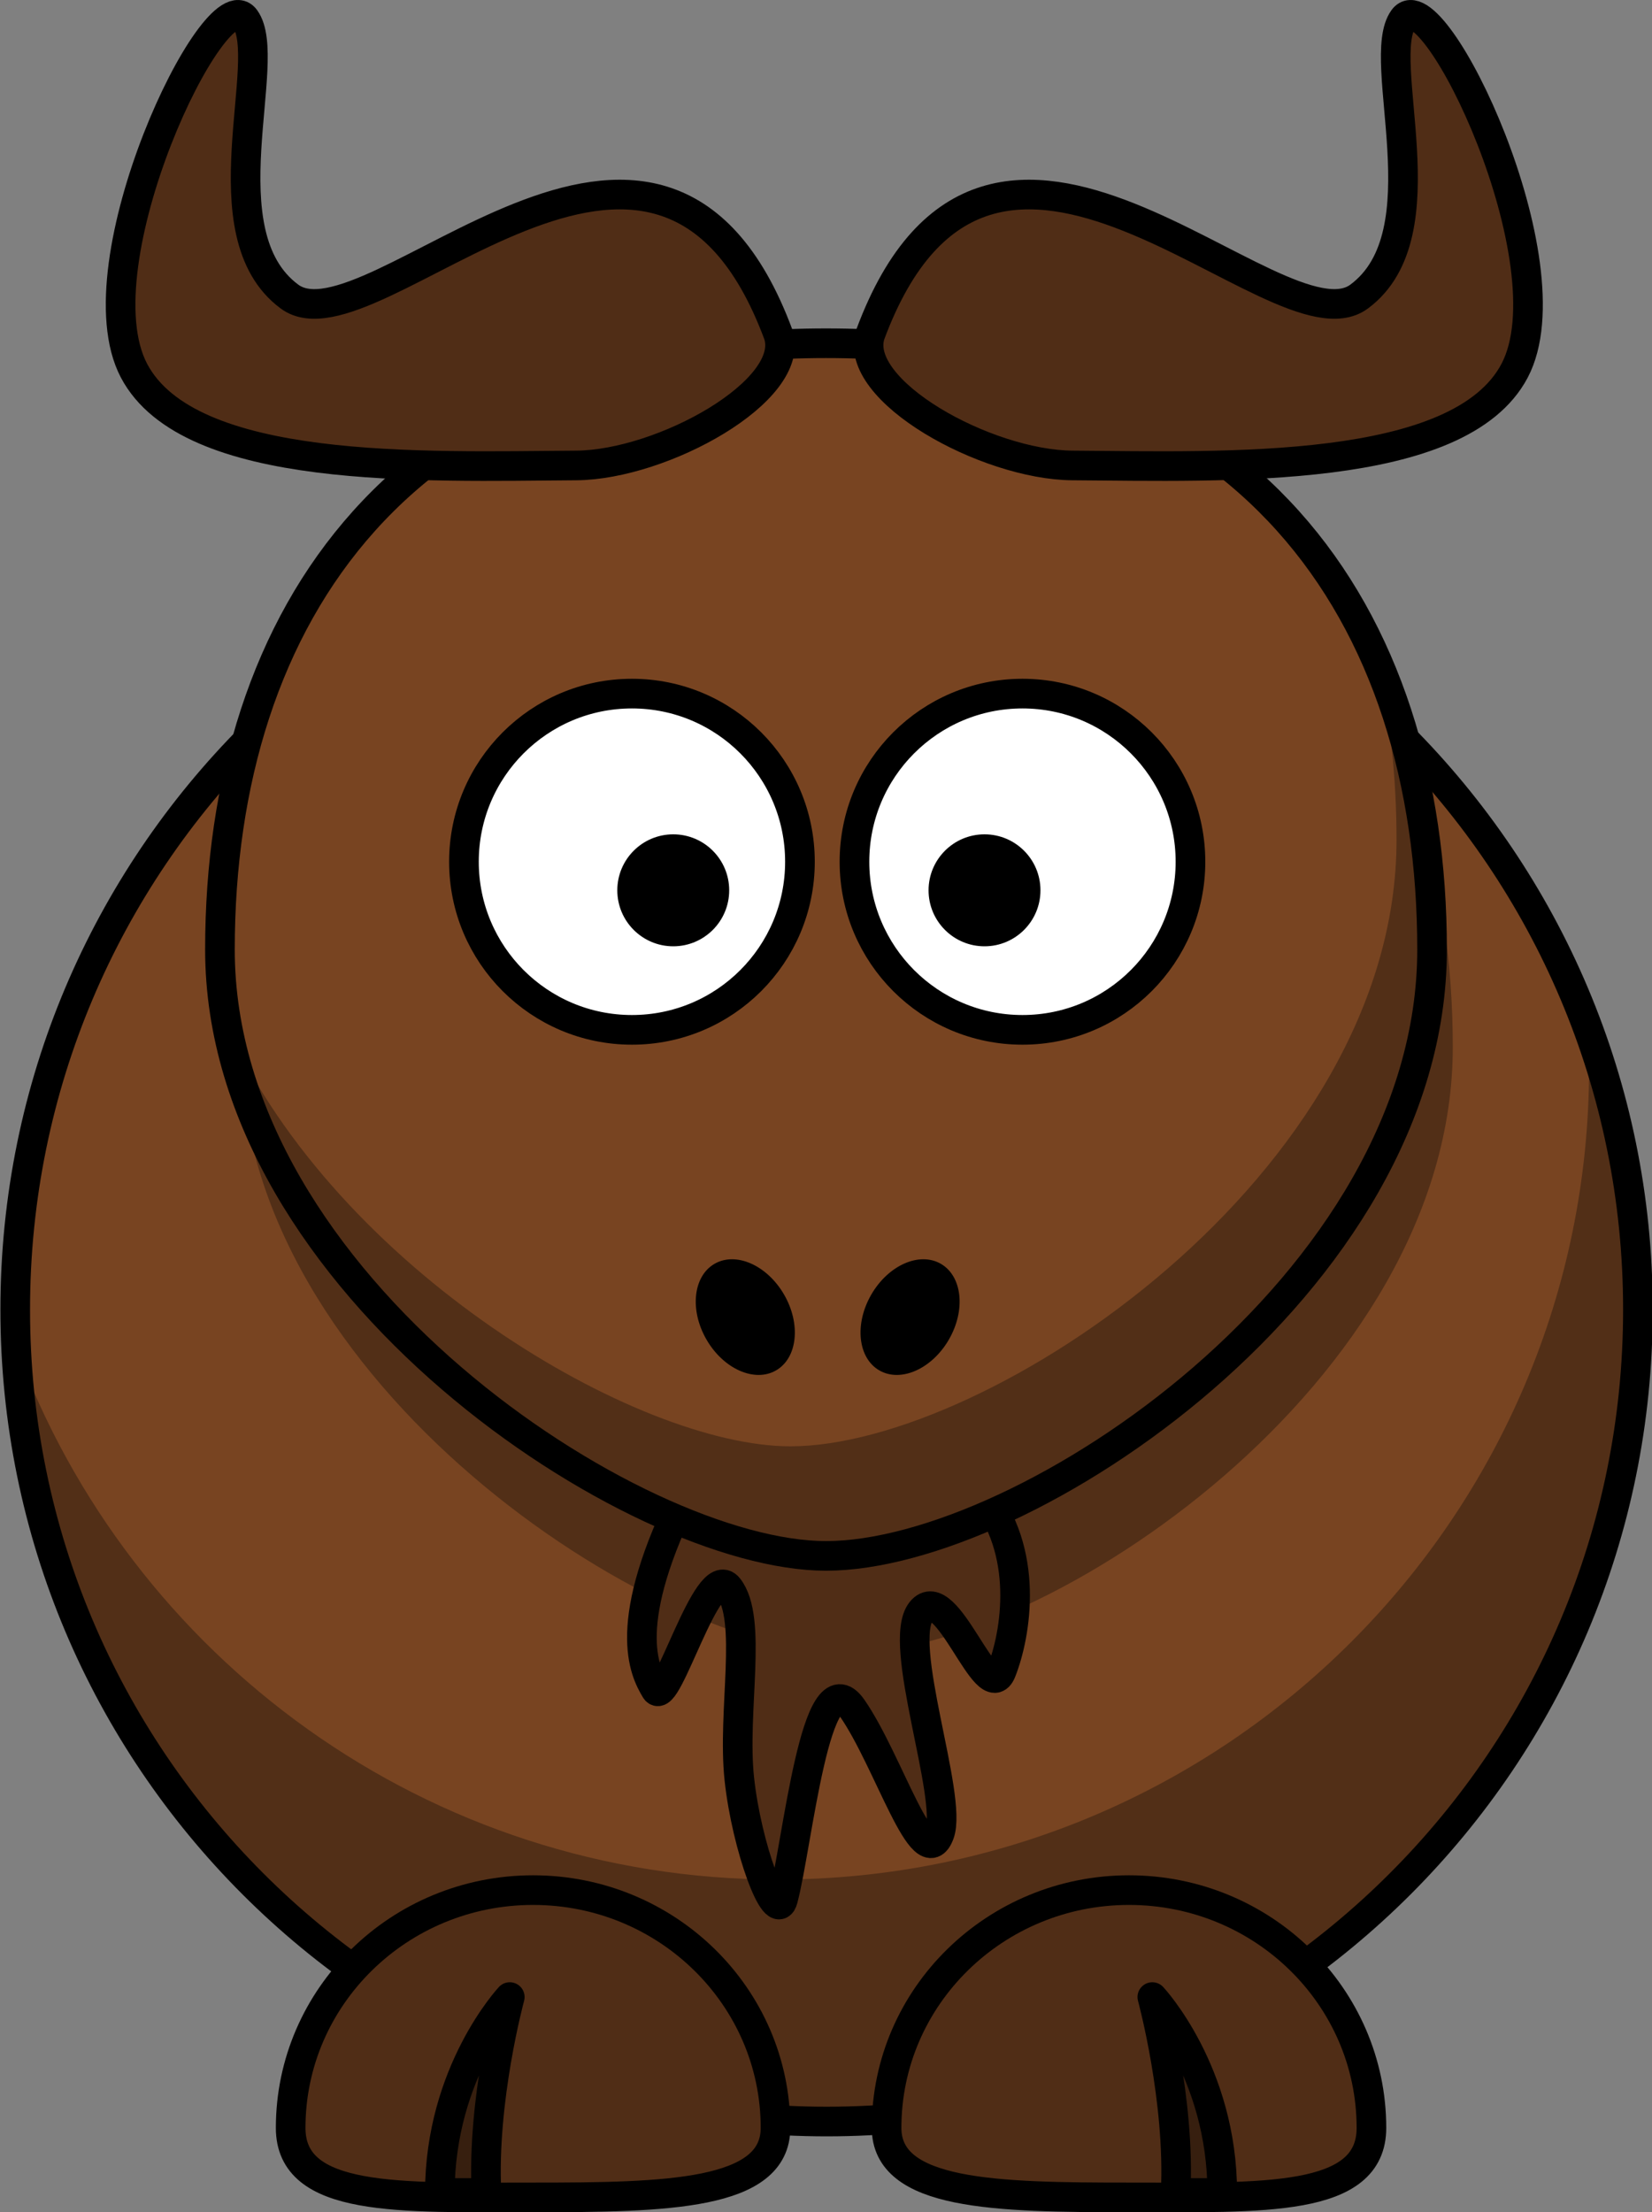
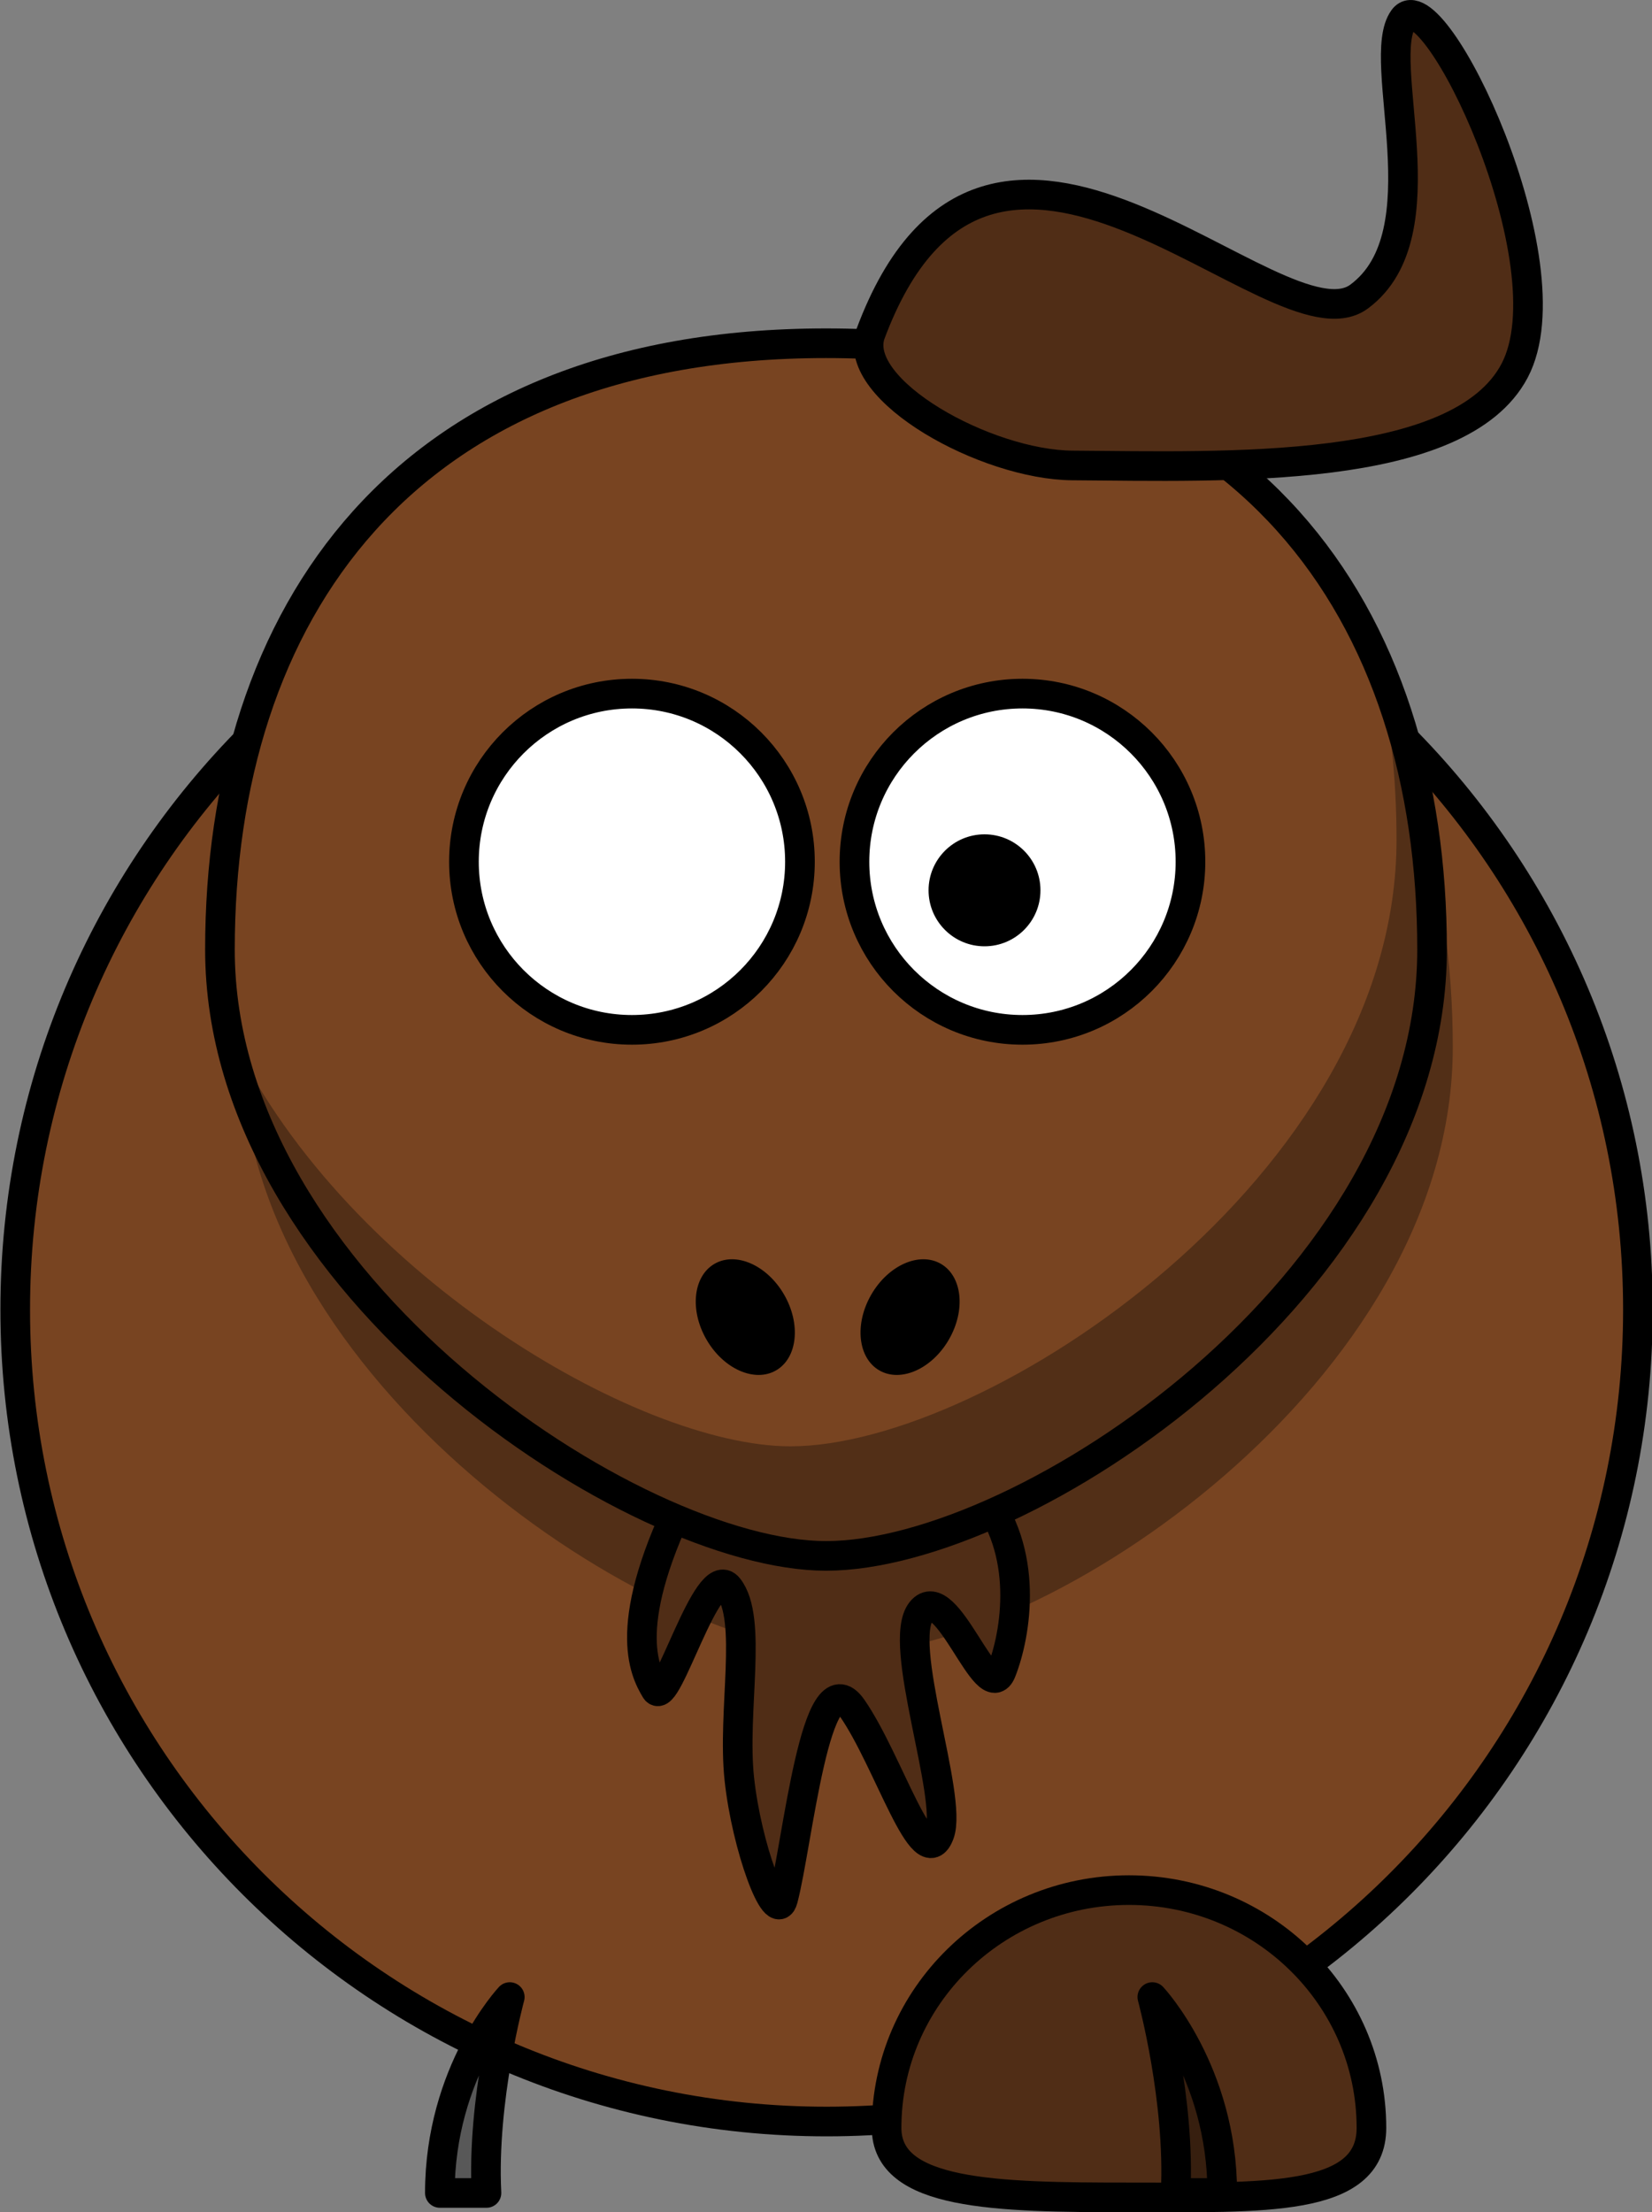
<svg xmlns="http://www.w3.org/2000/svg" version="1.0" width="223.073" height="298.601" id="svg2">
  <rect width="100%" height="100%" fill="#808080" stroke="none" />
  <defs id="defs4" />
  <g transform="translate(-239.736,-384.066)" id="layer1">
    <path d="M 441.295,560.706 C 441.309,610.434 401.001,650.754 351.273,650.754 C 301.545,650.754 261.237,610.434 261.251,560.706 C 261.237,510.978 301.545,470.657 351.273,470.657 C 401.001,470.657 441.309,510.978 441.295,560.706 z" transform="matrix(1.217,0,0,1.217,-76.15,-121.552)" id="path2383" style="opacity:1;fill:#784421;fill-opacity:1;fill-rule:nonzero;stroke:#000000;stroke-width:3.287;stroke-linecap:round;stroke-linejoin:round;stroke-miterlimit:4;stroke-dasharray:none;stroke-opacity:1" />
-     <path d="M 454.188,523.125 C 454.264,524.807 454.312,526.518 454.312,528.219 C 454.312,588.683 405.246,637.75 344.781,637.75 C 297.519,637.75 257.19,607.751 241.844,565.781 C 244.497,623.893 292.517,670.25 351.281,670.25 C 411.746,670.25 460.812,621.183 460.812,560.719 C 460.812,547.517 458.474,534.849 454.188,523.125 z" id="path3221" style="opacity:1;fill:#000000;fill-opacity:0.314;fill-rule:nonzero;stroke:none;stroke-width:4;stroke-linecap:round;stroke-linejoin:round;stroke-miterlimit:4;stroke-dasharray:none;stroke-opacity:1" />
    <path d="M 359.453,671.275 C 359.453,680.366 374.119,680.657 392.188,680.657 C 410.258,680.657 424.924,681.35 424.924,671.275 C 424.924,653.56 410.258,639.181 392.188,639.181 C 374.119,639.181 359.453,653.56 359.453,671.275 z" id="path3172" style="fill:#502d16;fill-opacity:1;fill-rule:nonzero;stroke:#000000;stroke-width:4;stroke-linecap:round;stroke-linejoin:round;stroke-miterlimit:4;stroke-opacity:1" />
    <path d="M 435.908,525.42 C 435.908,570.595 380.787,607.258 354.07,607.258 C 328.352,607.258 272.233,570.595 272.233,525.42 C 272.233,480.246 296.858,443.583 354.07,443.583 C 411.293,443.583 435.908,480.246 435.908,525.42 z" id="path3236" style="fill:#000000;fill-opacity:0.314;fill-rule:nonzero;stroke:none;stroke-width:4;stroke-linecap:round;stroke-linejoin:round;stroke-miterlimit:4;stroke-opacity:1" />
    <path d="M 332.687,584.914 C 323.349,603.299 326.789,609.663 328.264,612.138 C 329.738,614.613 335.267,594.762 338.093,598.349 C 341.443,602.602 338.585,614.966 339.567,624.159 C 340.55,633.351 344.518,643.998 345.465,640.422 C 347.431,632.998 349.888,607.542 354.803,614.613 C 359.718,621.684 364.421,637.429 366.599,631.583 C 368.451,626.611 360.701,605.774 364.141,601.531 C 367.581,597.289 372.988,614.613 374.954,609.663 C 376.919,604.713 378.885,593.4 372.005,585.268 C 365.124,577.136 332.687,584.561 332.687,584.914 z" id="path3203" style="fill:#502d16;fill-opacity:1;fill-rule:evenodd;stroke:#000000;stroke-width:4;stroke-linecap:butt;stroke-linejoin:miter;stroke-miterlimit:4;stroke-dasharray:none;stroke-opacity:1" />
    <path d="M 404.779,680.056 C 404.779,663.688 395.336,653.616 395.336,653.616 C 395.336,653.616 399.113,667.465 398.484,680.056 L 404.779,680.056 z" id="path3174" style="fill:#000000;fill-opacity:0.314;fill-rule:evenodd;stroke:#000000;stroke-width:4;stroke-linecap:butt;stroke-linejoin:round;stroke-miterlimit:4;stroke-dasharray:none;stroke-opacity:1" />
    <path d="M 433.111,512.233 C 433.111,557.407 377.99,594.071 351.273,594.071 C 325.555,594.071 269.435,557.407 269.435,512.233 C 269.435,467.058 294.06,430.395 351.273,430.395 C 408.496,430.395 433.111,467.058 433.111,512.233 z" id="path3155" style="fill:#784421;fill-opacity:1;fill-rule:nonzero;stroke:#000000;stroke-width:4;stroke-linecap:round;stroke-linejoin:round;stroke-miterlimit:4;stroke-opacity:1" />
    <path d="M 441.295,560.706 C 441.309,610.434 401.001,650.754 351.273,650.754 C 301.545,650.754 261.237,610.434 261.251,560.706 C 261.237,510.978 301.545,470.657 351.273,470.657 C 401.001,470.657 441.309,510.978 441.295,560.706 z" transform="matrix(0.252,0,0,0.252,236.548,359.079)" id="path3157" style="opacity:1;fill:#ffffff;fill-opacity:1;fill-rule:nonzero;stroke:#000000;stroke-width:15.889;stroke-linecap:round;stroke-linejoin:round;stroke-miterlimit:4;stroke-dasharray:none;stroke-opacity:1" />
    <path d="M 441.295,560.706 C 441.309,610.434 401.001,650.754 351.273,650.754 C 301.545,650.754 261.237,610.434 261.251,560.706 C 261.237,510.978 301.545,470.657 351.273,470.657 C 401.001,470.657 441.309,510.978 441.295,560.706 z" transform="matrix(0.252,0,0,0.252,289.281,359.079)" id="path3159" style="opacity:1;fill:#ffffff;fill-opacity:1;fill-rule:nonzero;stroke:#000000;stroke-width:15.889;stroke-linecap:round;stroke-linejoin:round;stroke-miterlimit:4;stroke-dasharray:none;stroke-opacity:1" />
    <path d="M 441.295,560.706 C 441.309,610.434 401.001,650.754 351.273,650.754 C 301.545,650.754 261.237,610.434 261.251,560.706 C 261.237,510.978 301.545,470.657 351.273,470.657 C 401.001,470.657 441.309,510.978 441.295,560.706 z" transform="matrix(8.3916033e-2,0,0,8.3916033e-2,343.199,457.183)" id="path3161" style="opacity:1;fill:#000000;fill-opacity:1;fill-rule:nonzero;stroke:none;stroke-width:47.667;stroke-linecap:round;stroke-linejoin:round;stroke-miterlimit:4;stroke-dasharray:none;stroke-opacity:1" />
-     <path d="M 441.295,560.706 C 441.309,610.434 401.001,650.754 351.273,650.754 C 301.545,650.754 261.237,610.434 261.251,560.706 C 261.237,510.978 301.545,470.657 351.273,470.657 C 401.001,470.657 441.309,510.978 441.295,560.706 z" transform="matrix(8.3916033e-2,0,0,8.3916033e-2,301.169,457.183)" id="path3163" style="opacity:1;fill:#000000;fill-opacity:1;fill-rule:nonzero;stroke:none;stroke-width:47.667;stroke-linecap:round;stroke-linejoin:round;stroke-miterlimit:4;stroke-dasharray:none;stroke-opacity:1" />
    <path d="M 357.251,429.205 C 373.463,385.613 412.161,432.3 423.257,424.099 C 434.757,415.599 425.257,392.099 429.257,386.599 C 433.257,381.099 451.868,419.657 444.257,434.099 C 436.805,448.239 405.243,447.035 384.565,446.892 C 372.891,446.816 354.776,436.776 357.251,429.205 z" id="path3179" style="fill:#502d16;fill-opacity:1;fill-rule:evenodd;stroke:#000000;stroke-width:4;stroke-linecap:butt;stroke-linejoin:miter;stroke-miterlimit:4;stroke-dasharray:none;stroke-opacity:1" />
    <path d="M 425.688,473.312 C 427.442,480.945 428.312,489.035 428.312,497.438 C 428.312,542.612 373.185,579.281 346.469,579.281 C 325.763,579.281 285.372,555.526 270.406,522.688 C 278.022,562.934 327.578,594.063 351.281,594.062 C 377.998,594.062 433.125,557.393 433.125,512.219 C 433.125,498.138 430.712,484.887 425.688,473.312 z" id="path3231" style="fill:#000000;fill-opacity:0.314;fill-rule:nonzero;stroke:none;stroke-width:4;stroke-linecap:round;stroke-linejoin:round;stroke-miterlimit:4;stroke-opacity:1" />
-     <path d="M 344.455,671.275 C 344.455,680.366 329.79,680.657 311.72,680.657 C 293.651,680.657 278.985,681.35 278.985,671.275 C 278.985,653.56 293.651,639.181 311.72,639.181 C 329.79,639.181 344.455,653.56 344.455,671.275 z" id="path3329" style="fill:#502d16;fill-opacity:1;fill-rule:nonzero;stroke:#000000;stroke-width:4;stroke-linecap:round;stroke-linejoin:round;stroke-miterlimit:4;stroke-opacity:1" />
    <path d="M 299.13,680.056 C 299.13,663.688 308.573,653.616 308.573,653.616 C 308.573,653.616 304.796,667.465 305.425,680.056 L 299.13,680.056 z" id="path3331" style="fill:#000000;fill-opacity:0.314;fill-rule:evenodd;stroke:#000000;stroke-width:4;stroke-linecap:butt;stroke-linejoin:round;stroke-miterlimit:4;stroke-dasharray:none;stroke-opacity:1" />
    <path d="M 367.868,564.867 C 365.576,568.84 361.368,570.706 358.472,569.033 C 355.575,567.361 355.087,562.784 357.381,558.812 C 359.674,554.839 363.882,552.974 366.778,554.646 C 369.675,556.318 370.163,560.895 367.868,564.867 z" id="path2398" style="opacity:1;fill:#000000;fill-opacity:1;fill-rule:nonzero;stroke:none;stroke-width:47.667;stroke-linecap:round;stroke-linejoin:round;stroke-miterlimit:4;stroke-dasharray:none;stroke-opacity:1" />
    <path d="M 335.131,564.867 C 337.424,568.84 341.632,570.706 344.528,569.033 C 347.425,567.361 347.913,562.784 345.618,558.812 C 343.326,554.839 339.118,552.974 336.222,554.646 C 333.325,556.318 332.837,560.895 335.131,564.867 z" id="path2412" style="opacity:1;fill:#000000;fill-opacity:1;fill-rule:nonzero;stroke:none;stroke-width:47.667;stroke-linecap:round;stroke-linejoin:round;stroke-miterlimit:4;stroke-dasharray:none;stroke-opacity:1" />
-     <path d="M 344.837,429.205 C 328.626,385.613 289.927,432.3 278.831,424.099 C 267.331,415.599 276.831,392.099 272.831,386.599 C 268.831,381.099 250.22,419.657 257.831,434.099 C 265.283,448.239 296.845,447.035 317.524,446.892 C 329.198,446.816 347.312,436.776 344.837,429.205 z" id="path2399" style="fill:#502d16;fill-opacity:1;fill-rule:evenodd;stroke:#000000;stroke-width:4;stroke-linecap:butt;stroke-linejoin:miter;stroke-miterlimit:4;stroke-dasharray:none;stroke-opacity:1" />
  </g>
</svg>